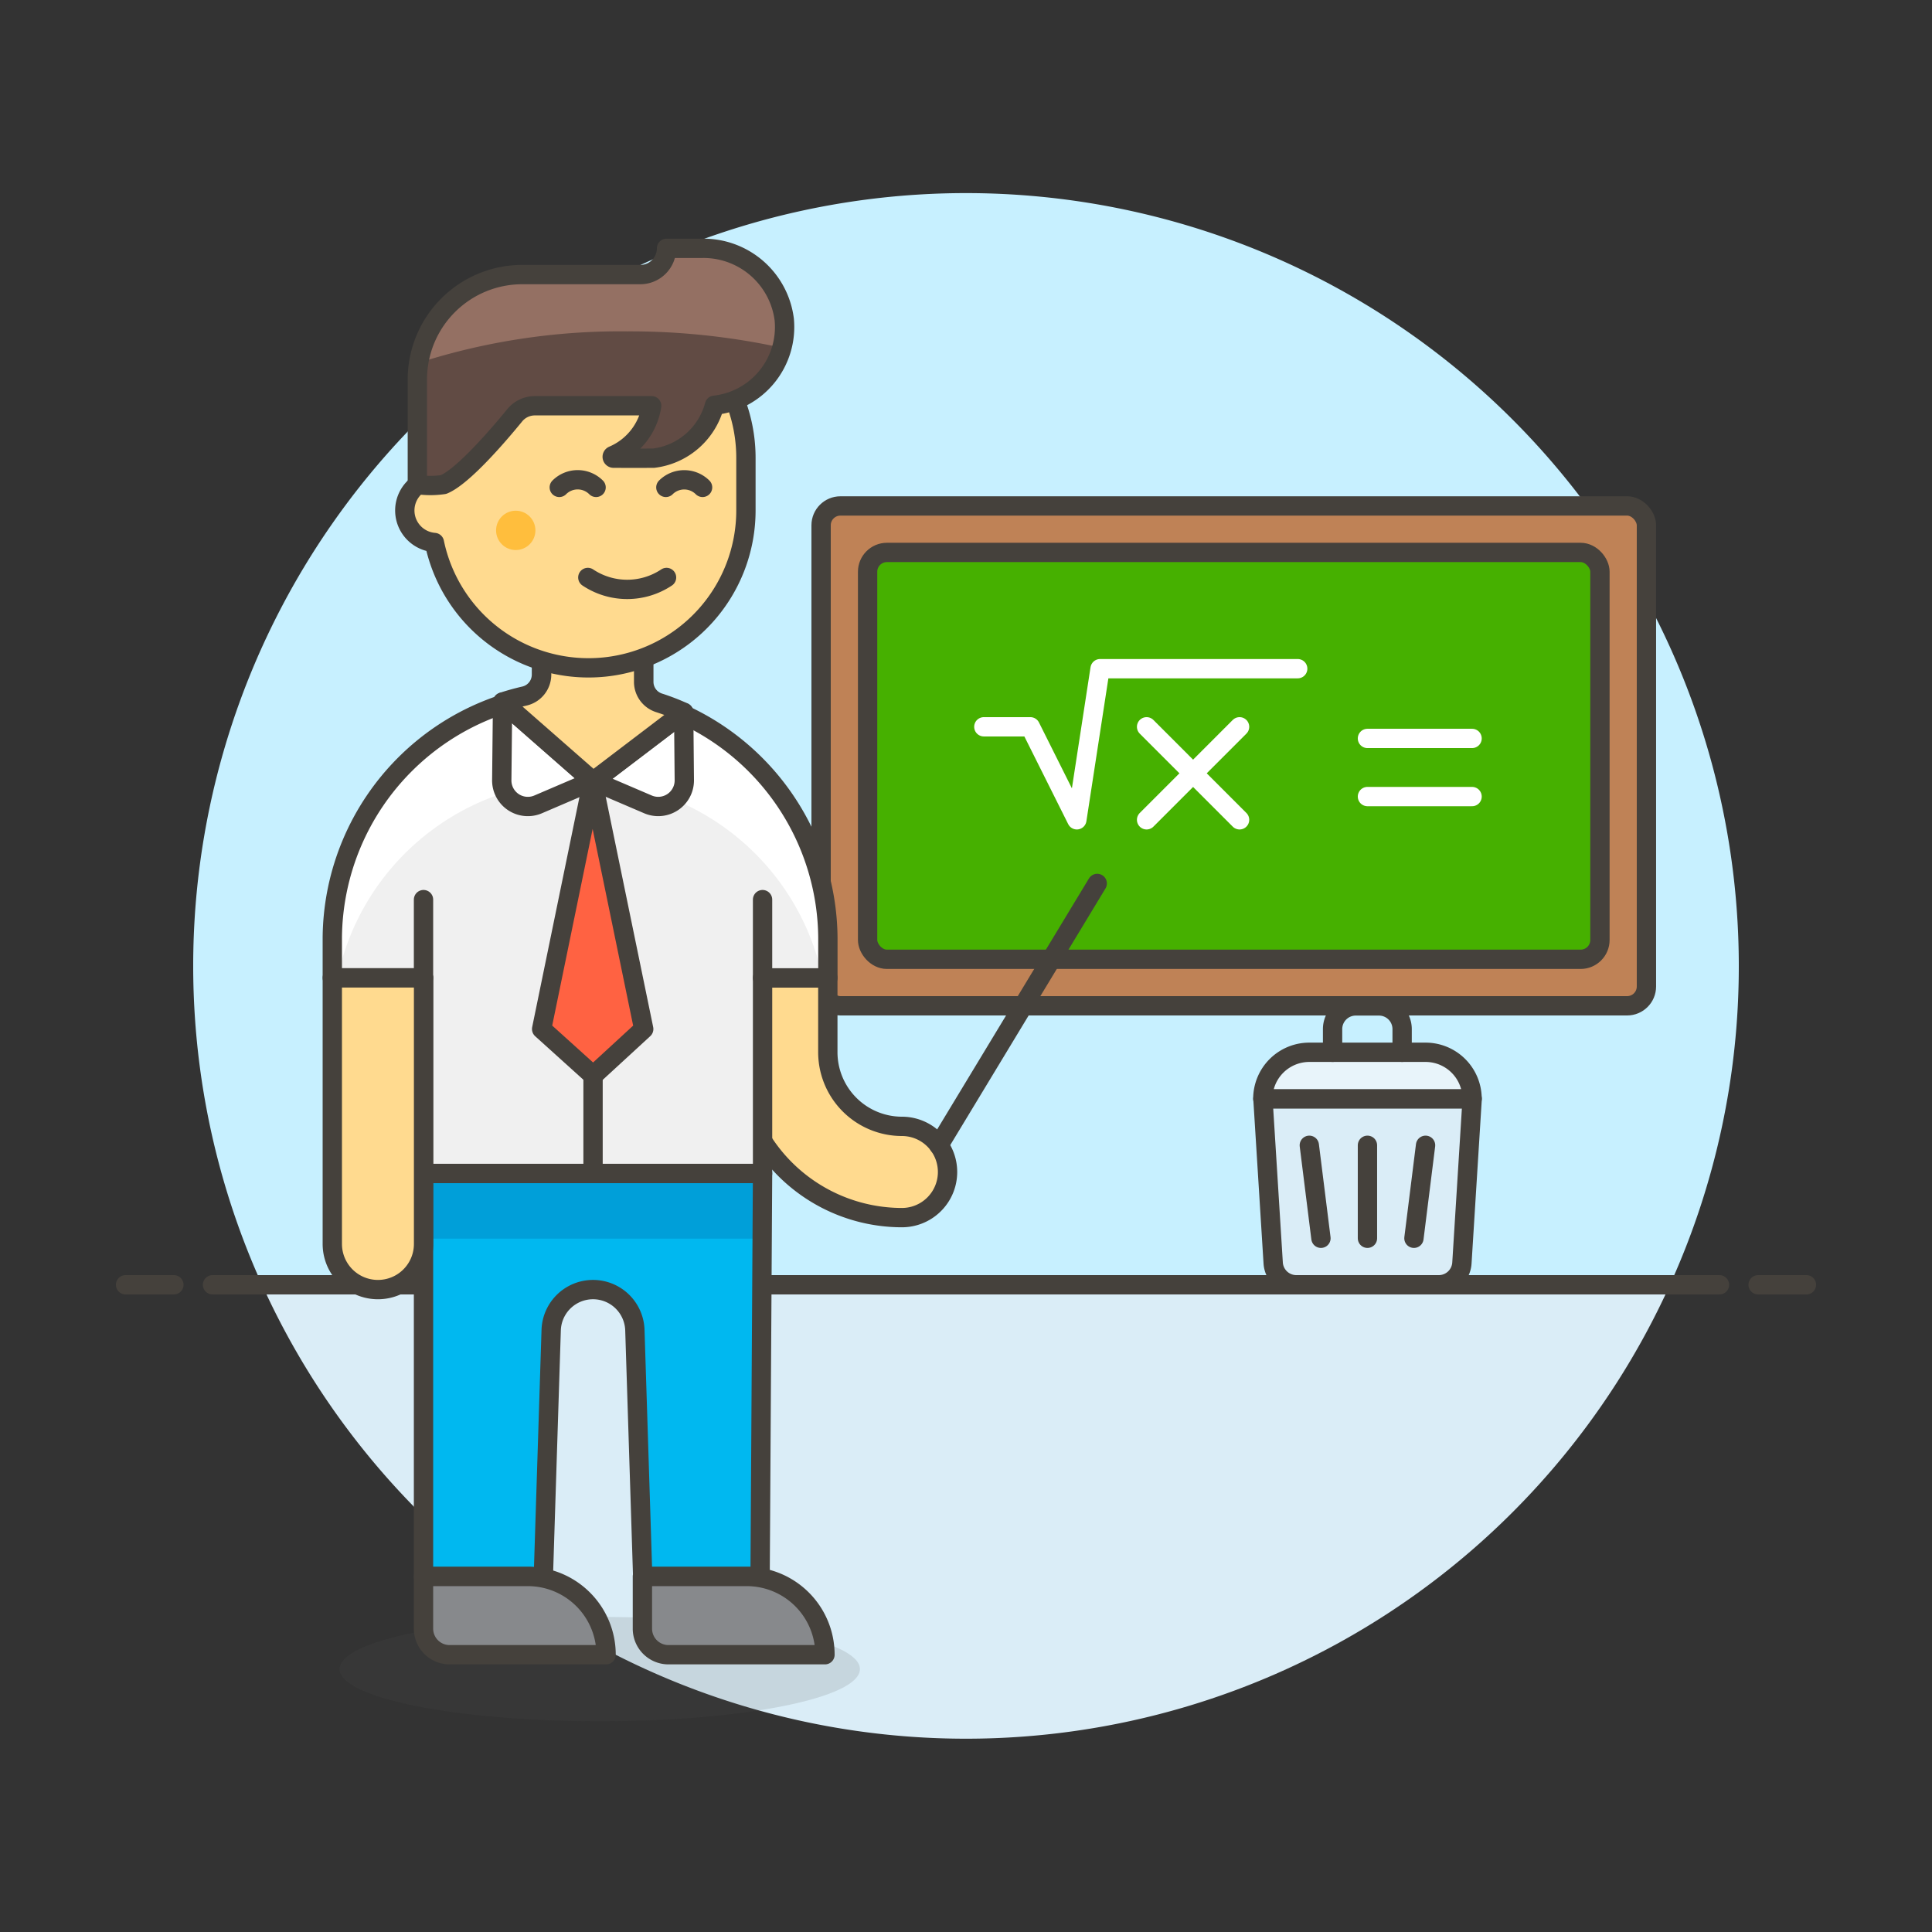
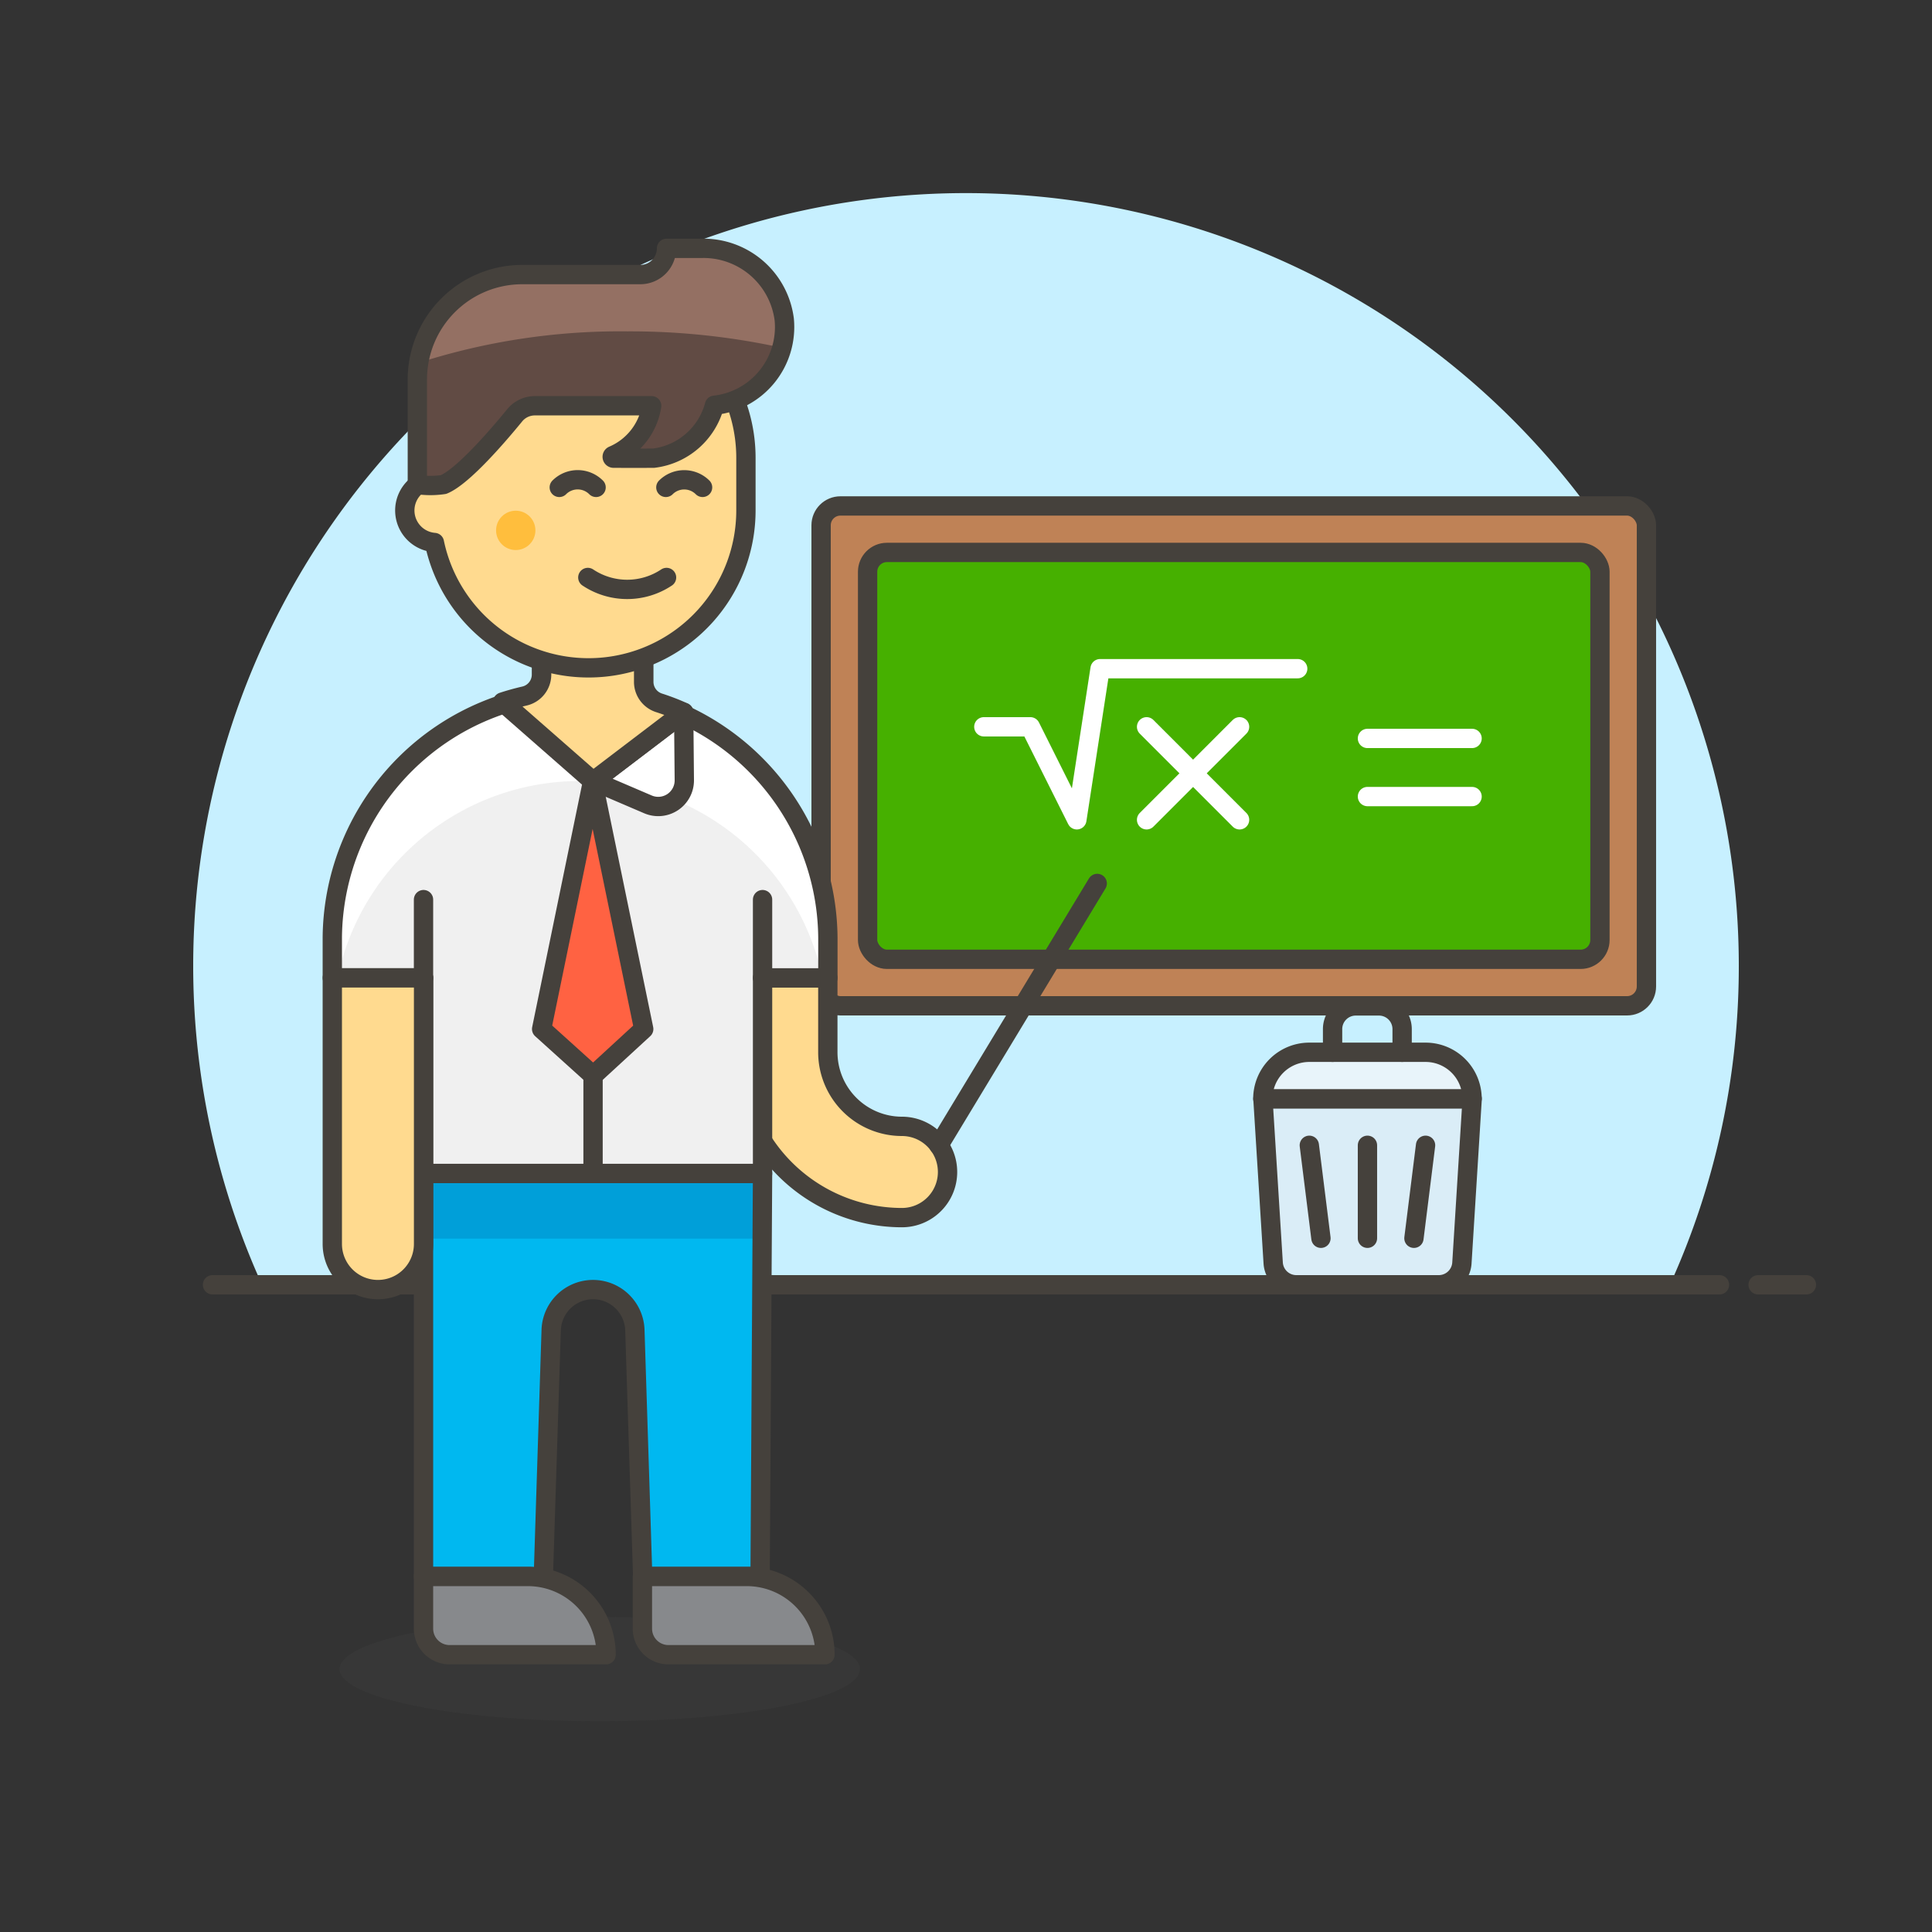
<svg xmlns="http://www.w3.org/2000/svg" viewBox="0 0 100 100">
  <rect x="0" y="0" width="100" height="100" fill="#333333" stroke="none" />
  <g class="nc-icon-wrapper">
    <defs />
    <path class="a" d="M90 50a40 40 0 1 0-76.436 16.5h72.872A39.844 39.844 0 0 0 90 50z" style="" fill="#c7f0ff" />
-     <path class="b" d="M13.564 66.5a40 40 0 0 0 72.872 0z" style="" fill="#daedf7" />
+     <path class="b" d="M13.564 66.5z" style="" fill="#daedf7" />
    <g>
      <path class="c" d="M11 66.5h78" fill="none" stroke="#45413c" stroke-linecap="round" stroke-linejoin="round" />
-       <path class="c" d="M6.5 66.5H9" fill="none" stroke="#45413c" stroke-linecap="round" stroke-linejoin="round" />
      <path class="c" d="M91 66.5h2.5" fill="none" stroke="#45413c" stroke-linecap="round" stroke-linejoin="round" />
    </g>
    <g>
      <rect class="d" x="42.5" y="26.188" width="42.719" height="25.872" rx="1" stroke="#45413c" stroke-linecap="round" stroke-linejoin="round" fill="#bf8256" />
      <rect class="e" x="44.907" y="28.594" width="37.906" height="21.059" rx="1" stroke="#45413c" stroke-linecap="round" stroke-linejoin="round" fill="#46b000" />
      <path class="f" d="M67.169 34.611H56.94l-1.203 7.822-2.407-4.814h-2.407" fill="none" stroke-linecap="round" stroke-linejoin="round" stroke="#fff" />
      <path class="f" d="M64.16 37.619l-4.813 4.814" fill="none" stroke-linecap="round" stroke-linejoin="round" stroke="#fff" />
      <path class="f" d="M59.347 37.619l4.813 4.814" fill="none" stroke-linecap="round" stroke-linejoin="round" stroke="#fff" />
      <path class="f" d="M70.779 38.221h5.415" fill="none" stroke-linecap="round" stroke-linejoin="round" stroke="#fff" />
      <path class="f" d="M70.779 41.23h5.415" fill="none" stroke-linecap="round" stroke-linejoin="round" stroke="#fff" />
      <path class="g" d="M74.462 66.5H67.1a1.2 1.2 0 0 1-1.2-1.128l-.531-8.5h10.83l-.531 8.5a1.2 1.2 0 0 1-1.206 1.128z" fill="#daedf7" stroke="#45413c" stroke-linecap="round" stroke-linejoin="round" />
      <path class="h" d="M73.787 54.466H67.77a2.407 2.407 0 0 0-2.406 2.407h10.83a2.407 2.407 0 0 0-2.407-2.407z" stroke="#45413c" stroke-linecap="round" stroke-linejoin="round" fill="#e8f4fa" />
      <path class="c" d="M70.779 59.28v4.813" fill="none" stroke="#45413c" stroke-linecap="round" stroke-linejoin="round" />
      <path class="c" d="M73.787 59.28l-.602 4.813" fill="none" stroke="#45413c" stroke-linecap="round" stroke-linejoin="round" />
      <path class="c" d="M67.77 59.28l.602 4.813" fill="none" stroke="#45413c" stroke-linecap="round" stroke-linejoin="round" />
      <path class="c" d="M68.974 54.466v-1.2a1.2 1.2 0 0 1 1.2-1.2h1.2a1.2 1.2 0 0 1 1.2 1.2v1.2" fill="none" stroke="#45413c" stroke-linecap="round" stroke-linejoin="round" />
      <ellipse class="i" cx="31.044" cy="86.392" rx="13.465" ry="2.7" fill="#525252" opacity="0.15" />
      <path class="j" d="M42.848 50.614v3.849a3.84 3.84 0 0 0 3.835 3.837 2.362 2.362 0 1 1 0 4.724 8.569 8.569 0 0 1-8.559-8.559v-3.851z" stroke="#45413c" stroke-linecap="round" stroke-linejoin="round" fill="#ffda8f" />
      <path class="k" d="M38.654 81.6c.279 0 .552.029.69-.17l.126-20.69H21.921V81.6h5.4a4.067 4.067 0 0 1 .8.081l.408-12.831a2.167 2.167 0 0 1 4.332 0l.405 12.75z" style="" fill="#00b8f0" />
      <path class="l" d="M39.45 64.113H21.921v-3.375H39.47l-.02 3.375z" style="" fill="#009fd9" />
      <path class="c" d="M38.654 81.6c.279 0 .552.029.69-.17l.126-20.69H21.921V81.6h5.4a4.067 4.067 0 0 1 .8.081l.408-12.831a2.167 2.167 0 0 1 4.332 0l.405 12.75z" fill="none" stroke="#45413c" stroke-linecap="round" stroke-linejoin="round" />
      <path class="m" d="M17.2 48.526a12.826 12.826 0 0 1 25.651 0v2.088H39.47v10.124H21.921V50.614H17.2z" style="" fill="#f0f0f0" />
      <path class="n" d="M30.021 35.7a12.824 12.824 0 0 1 12.824 12.826v2.024h-.286a12.826 12.826 0 0 0-25.077 0H17.2v-2.024A12.824 12.824 0 0 1 30.021 35.7z" style="" fill="#fff" />
      <path class="c" d="M17.2 48.526a12.826 12.826 0 0 1 25.651 0v2.088H39.47v10.124H21.921V50.614H17.2z" fill="none" stroke="#45413c" stroke-linecap="round" stroke-linejoin="round" />
      <path class="j" d="M17.2 64.387a2.362 2.362 0 0 0 4.724 0V50.614H17.2z" stroke="#45413c" stroke-linecap="round" stroke-linejoin="round" fill="#ffda8f" />
      <path class="c" d="M21.921 50.614v-4.05" fill="none" stroke="#45413c" stroke-linecap="round" stroke-linejoin="round" />
      <path class="c" d="M39.47 50.614v-4.05" fill="none" stroke="#45413c" stroke-linecap="round" stroke-linejoin="round" />
      <path class="o" d="M42.7 85.648a4.049 4.049 0 0 0-4.049-4.05h-5.4v2.7a1.349 1.349 0 0 0 1.35 1.35z" stroke="#45413c" stroke-linecap="round" stroke-linejoin="round" fill="#87898c" />
      <path class="o" d="M31.371 85.648a4.05 4.05 0 0 0-4.05-4.05h-5.4v2.7a1.35 1.35 0 0 0 1.35 1.35z" stroke="#45413c" stroke-linecap="round" stroke-linejoin="round" fill="#87898c" />
-       <path class="p" d="M30.674 40.426l-4.66-4.085-.043 4.039a1.35 1.35 0 0 0 1.882 1.255z" stroke="#45413c" stroke-linecap="round" stroke-linejoin="round" fill="#fff" />
      <path class="p" d="M30.717 40.426l4.67-3.553.033 3.507a1.35 1.35 0 0 1-1.881 1.255z" stroke="#45413c" stroke-linecap="round" stroke-linejoin="round" fill="#fff" />
      <path class="c" d="M30.696 40.426v20.312" fill="none" stroke="#45413c" stroke-linecap="round" stroke-linejoin="round" />
      <path class="q" d="M34.109 36.378a1.141 1.141 0 0 1-.79-1.086V30.1H28.03v4.816a1.141 1.141 0 0 1-.886 1.112q-.573.132-1.126.313l4.66 4.085h.043l4.67-3.553a11.65 11.65 0 0 0-1.282-.495z" stroke="#45413c" stroke-linecap="round" stroke-linejoin="round" fill="#ffda8f" stroke-width="1.009px" />
      <path class="r" d="M30.674 40.426l-2.639 12.837 2.666 2.407 2.618-2.407-2.645-12.837z" stroke="#45413c" stroke-linecap="round" stroke-linejoin="round" fill="#ff6242" />
      <path class="j" d="M30.461 15.549a8.148 8.148 0 0 0-8.148 8.151v1.087a1.663 1.663 0 0 0 .171 3.293 8.148 8.148 0 0 0 16.125-1.664V23.7a8.148 8.148 0 0 0-8.148-8.151z" stroke="#45413c" stroke-linecap="round" stroke-linejoin="round" fill="#ffda8f" />
      <circle class="s" cx="26.695" cy="27.452" r="1.018" style="" fill="#ffbe3d" />
      <path class="c" d="M34.5 29.89a3.67 3.67 0 0 1-4.074 0" fill="none" stroke="#45413c" stroke-linecap="round" stroke-linejoin="round" />
      <path class="t" d="M31.758 23.716a.072.072 0 0 1-.069-.057.07.07 0 0 1 .041-.079 3.351 3.351 0 0 0 2-2.578h-6.045a1.347 1.347 0 0 0-1.049.5c-.809.99-2.657 3.155-3.676 3.577a4.613 4.613 0 0 1-1.358 0v-5.435a5.432 5.432 0 0 1 5.432-5.432h6.111a1.358 1.358 0 0 0 1.355-1.358h1.833a4.213 4.213 0 0 1 4.26 3.687 4.075 4.075 0 0 1-3.611 4.436 3.725 3.725 0 0 1-3.161 2.74c-.3 0-1.432.003-2.063-.001z" style="" fill="#614b44" />
      <path class="u" d="M27.034 14.212h6.111a1.358 1.358 0 0 0 1.355-1.358h1.833a4.213 4.213 0 0 1 4.26 3.687A4.109 4.109 0 0 1 40.47 18a36.712 36.712 0 0 0-8-.849 34.13 34.13 0 0 0-10.8 1.629c0-.035.011-.071.017-.107a5.434 5.434 0 0 1 5.347-4.461z" style="" fill="#947063" />
      <path class="c" d="M31.758 23.716a.072.072 0 0 1-.069-.057.07.07 0 0 1 .041-.079 3.351 3.351 0 0 0 2-2.578h-6.045a1.347 1.347 0 0 0-1.049.5c-.809.99-2.657 3.155-3.676 3.577a4.613 4.613 0 0 1-1.358 0v-5.435a5.432 5.432 0 0 1 5.432-5.432h6.111a1.358 1.358 0 0 0 1.355-1.358h1.833a4.213 4.213 0 0 1 4.26 3.687 4.075 4.075 0 0 1-3.611 4.436 3.725 3.725 0 0 1-3.161 2.74c-.3 0-1.432.003-2.063-.001z" fill="none" stroke="#45413c" stroke-linecap="round" stroke-linejoin="round" />
      <path class="c" d="M28.948 25.227a1.347 1.347 0 0 1 1.905 0" fill="none" stroke="#45413c" stroke-linecap="round" stroke-linejoin="round" />
      <path class="c" d="M34.465 25.227a1.347 1.347 0 0 1 1.9 0" fill="none" stroke="#45413c" stroke-linecap="round" stroke-linejoin="round" />
      <path class="c" d="M48.594 59.28l8.198-13.553" fill="none" stroke="#45413c" stroke-linecap="round" stroke-linejoin="round" />
    </g>
  </g>
</svg>